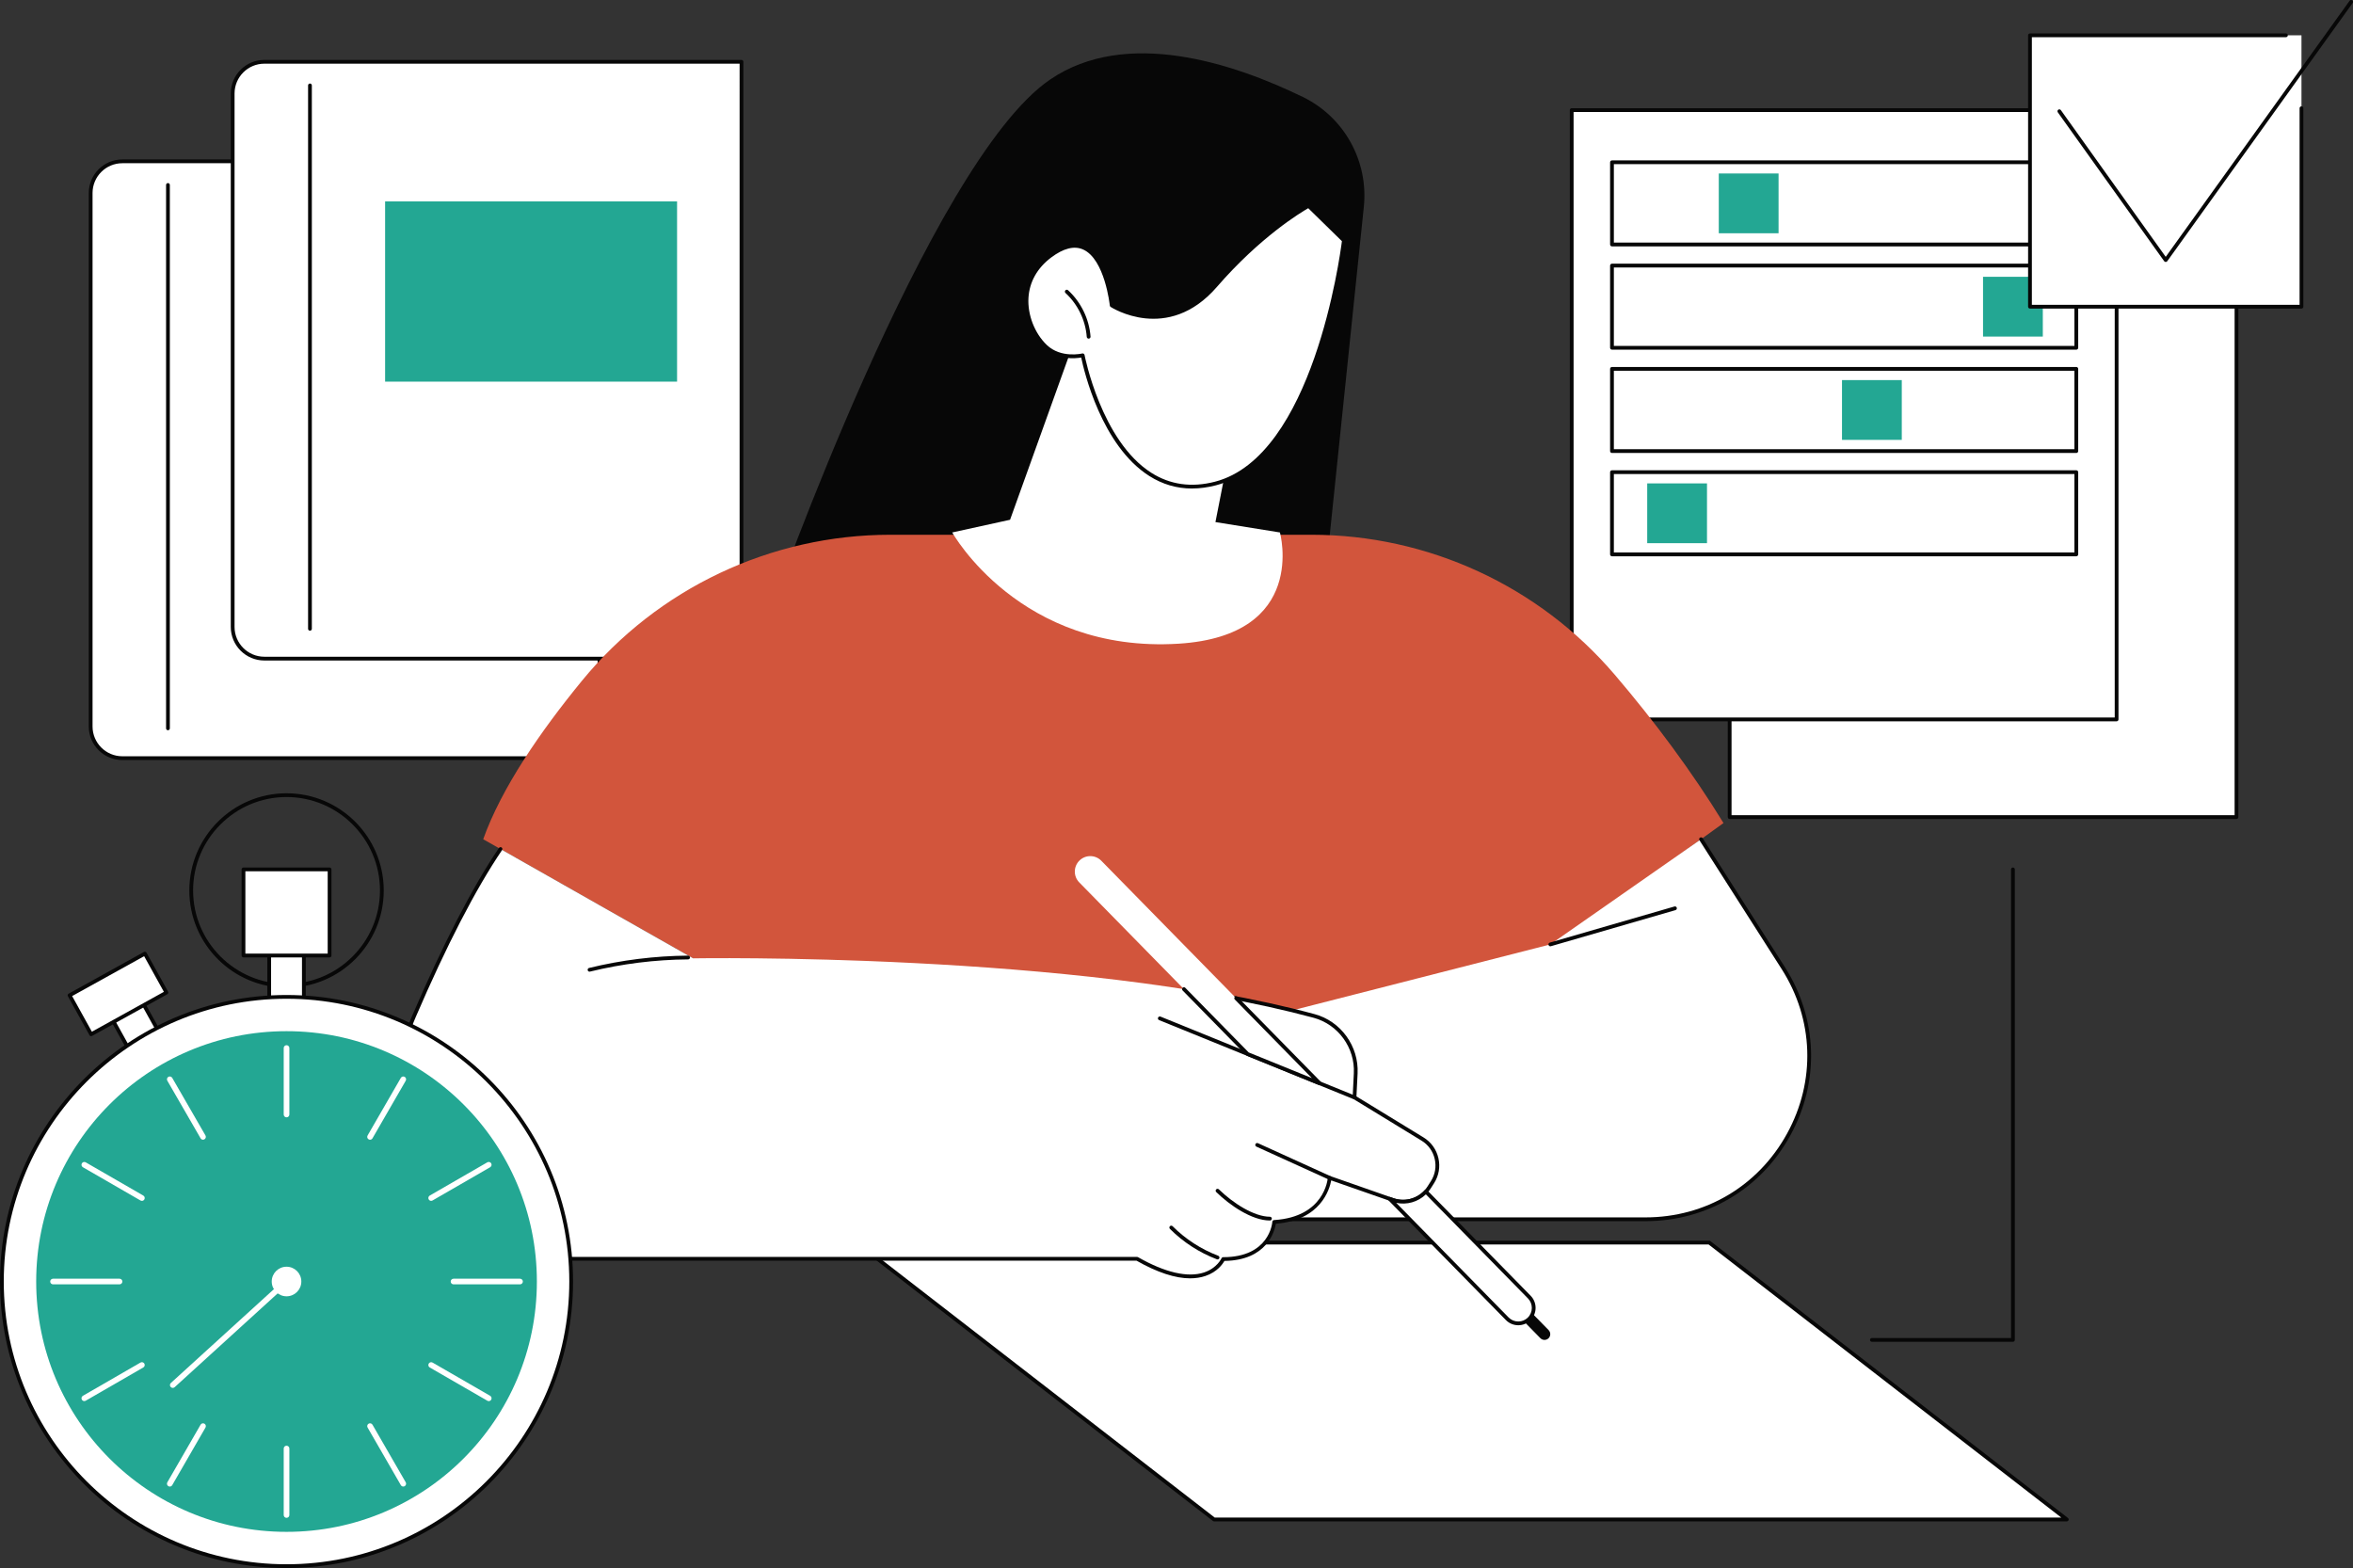
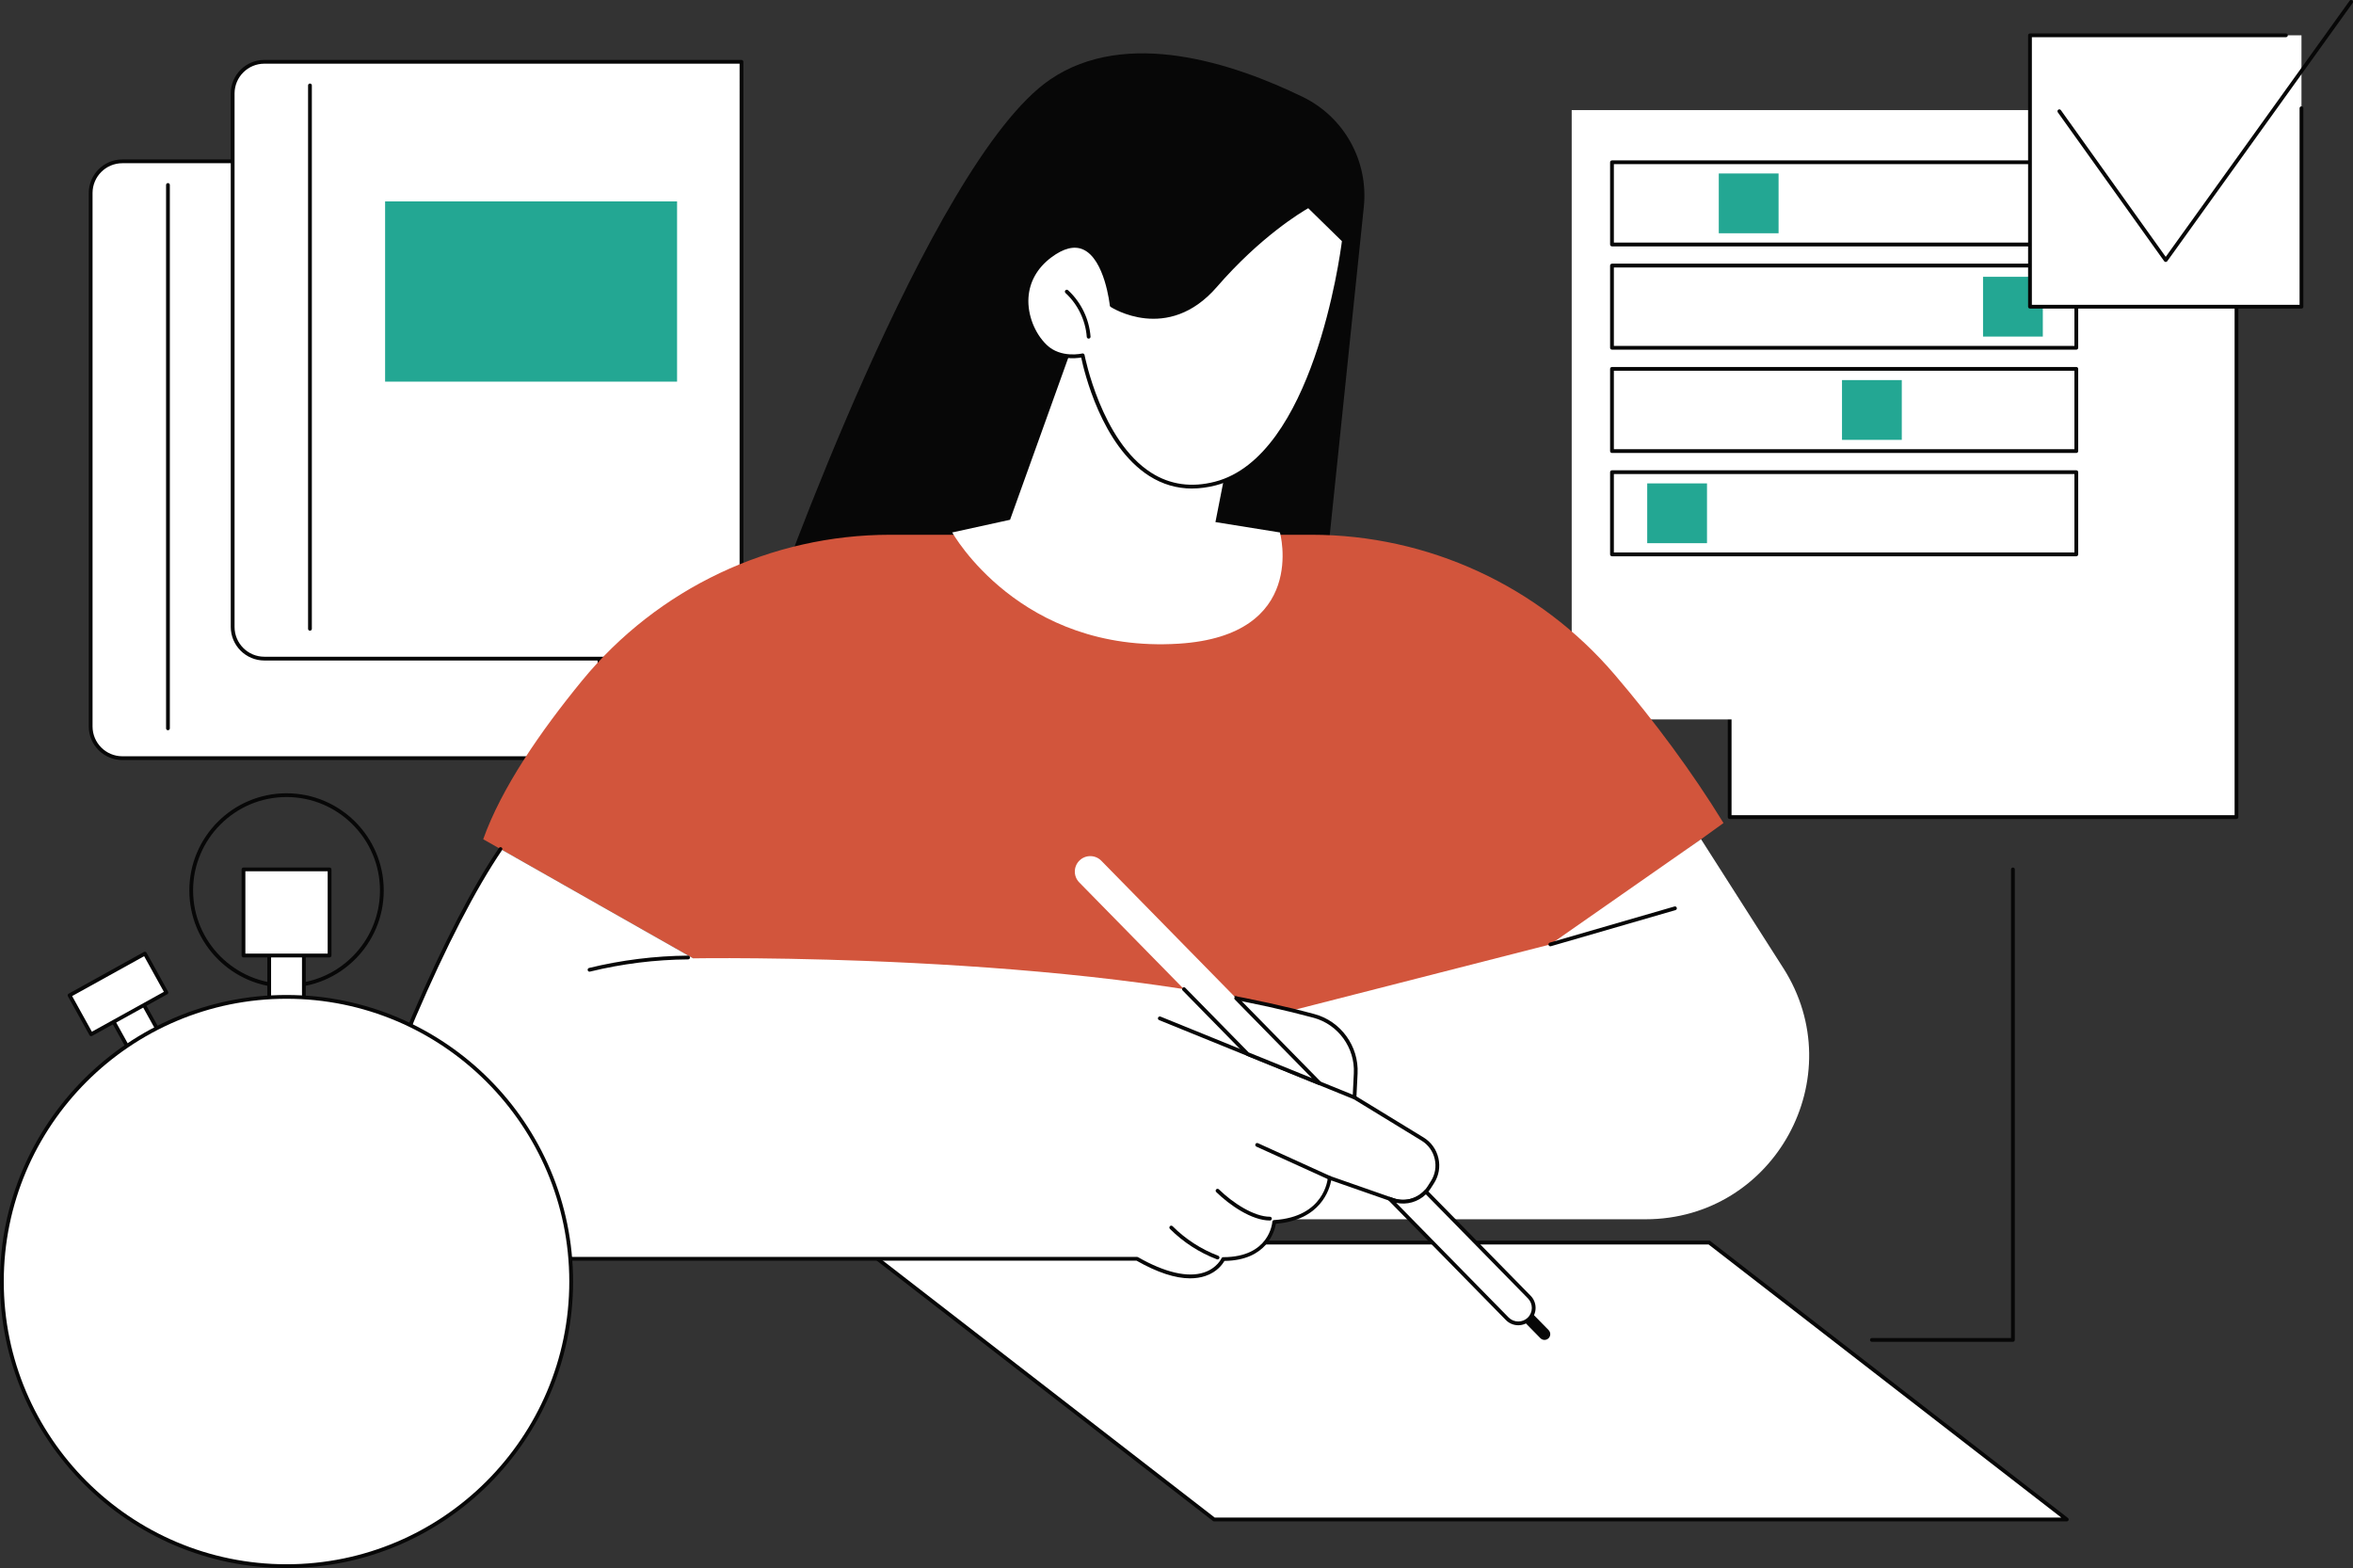
<svg xmlns="http://www.w3.org/2000/svg" id="Layer_1" viewBox="0 0 1259.47 839.33">
  <rect x="0" y="0" width="1259.47" height="839.33" fill="#333333" stroke="none" />
  <defs>
    <style>.cls-1{fill:#070707;}.cls-1,.cls-2,.cls-3,.cls-4{stroke-width:0px;}.cls-2{fill:#23a793;}.cls-3{fill:#d2553c;}.cls-4{fill:#fff;}</style>
  </defs>
  <g id="Exams_and_tests">
    <path class="cls-4" d="M65.48,86.36h255.4v319.46H65.48c-9.35,0-16.95-7.6-16.95-16.95V103.31c0-9.35,7.59-16.95,16.95-16.95Z" />
    <path class="cls-1" d="M320.88,406.83H65.48c-9.9,0-17.96-8.06-17.96-17.96V103.31c0-9.9,8.06-17.96,17.96-17.96h255.4c.56,0,1.01.45,1.01,1.01v319.46c0,.56-.45,1.01-1.01,1.01ZM65.48,87.37c-8.79,0-15.94,7.15-15.94,15.94v285.56c0,8.79,7.15,15.94,15.94,15.94h254.39V87.37H65.48Z" />
    <path class="cls-1" d="M89.9,390.88c-.56,0-1.01-.45-1.01-1.01V99c0-.56.45-1.01,1.01-1.01s1.01.45,1.01,1.01v290.87c0,.56-.45,1.01-1.01,1.01Z" />
    <rect class="cls-2" x="130.12" y="161.08" width="156.28" height="96.47" />
    <path class="cls-4" d="M141.49,33.08h255.4v319.46h-255.4c-9.35,0-16.95-7.59-16.95-16.95V50.03c0-9.35,7.59-16.95,16.95-16.95Z" />
    <path class="cls-1" d="M396.88,353.55h-255.4c-9.9,0-17.96-8.06-17.96-17.96V50.03c0-9.9,8.06-17.96,17.96-17.96h255.4c.56,0,1.01.45,1.01,1.01v319.46c0,.56-.45,1.01-1.01,1.01ZM141.49,34.09c-8.79,0-15.94,7.15-15.94,15.94v285.56c0,8.79,7.15,15.94,15.94,15.94h254.39V34.09h-254.39Z" />
    <path class="cls-1" d="M165.91,337.6c-.56,0-1.01-.45-1.01-1.01V45.72c0-.56.45-1.01,1.01-1.01s1.01.45,1.01,1.01v290.87c0,.56-.45,1.01-1.01,1.01Z" />
    <rect class="cls-2" x="206.13" y="107.81" width="156.28" height="96.47" />
    <rect class="cls-4" x="925.82" y="143.48" width="271.29" height="293.89" />
    <path class="cls-1" d="M1197.11,438.38h-271.29c-.56,0-1.01-.45-1.01-1.01V143.48c0-.56.45-1.01,1.01-1.01h271.29c.56,0,1.01.45,1.01,1.01v293.89c0,.56-.45,1.01-1.01,1.01ZM926.83,436.36h269.27V144.49h-269.27v291.87Z" />
    <rect class="cls-4" x="841.27" y="58.93" width="291.67" height="326.15" />
-     <path class="cls-1" d="M1132.94,386.09h-291.67c-.56,0-1.01-.45-1.01-1.01V58.93c0-.56.45-1.01,1.01-1.01h291.67c.56,0,1.01.45,1.01,1.01v326.15c0,.56-.45,1.01-1.01,1.01ZM842.28,384.07h289.65V59.94h-289.65v324.13Z" />
    <rect class="cls-4" x="862.83" y="86.86" width="248.54" height="44.01" />
    <path class="cls-1" d="M1111.37,131.88h-248.54c-.56,0-1.01-.45-1.01-1.01v-44.01c0-.56.45-1.01,1.01-1.01h248.54c.56,0,1.01.45,1.01,1.01v44.01c0,.56-.45,1.01-1.01,1.01ZM863.84,129.86h246.52v-41.99h-246.52v41.99Z" />
    <rect class="cls-2" x="920" y="92.86" width="32" height="32" />
    <rect class="cls-4" x="862.83" y="142.15" width="248.54" height="44.01" />
    <path class="cls-1" d="M1111.37,187.17h-248.54c-.56,0-1.01-.45-1.01-1.01v-44.01c0-.56.45-1.01,1.01-1.01h248.54c.56,0,1.01.45,1.01,1.01v44.01c0,.56-.45,1.01-1.01,1.01ZM863.84,185.15h246.52v-41.99h-246.52v41.99Z" />
    <rect class="cls-2" x="1061.44" y="148.16" width="32" height="32" />
    <rect class="cls-4" x="862.83" y="197.45" width="248.54" height="44.01" />
    <path class="cls-1" d="M1111.37,242.47h-248.54c-.56,0-1.01-.45-1.01-1.01v-44.01c0-.56.45-1.01,1.01-1.01h248.54c.56,0,1.01.45,1.01,1.01v44.01c0,.56-.45,1.01-1.01,1.01ZM863.84,240.45h246.52v-41.99h-246.52v41.99Z" />
    <rect class="cls-2" x="985.95" y="203.45" width="32" height="32" />
    <rect class="cls-4" x="862.83" y="252.74" width="248.54" height="44.01" />
    <path class="cls-1" d="M1111.37,297.76h-248.54c-.56,0-1.01-.45-1.01-1.01v-44.01c0-.56.45-1.01,1.01-1.01h248.54c.56,0,1.01.45,1.01,1.01v44.01c0,.56-.45,1.01-1.01,1.01ZM863.84,295.74h246.52v-41.99h-246.52v41.99Z" />
    <rect class="cls-2" x="881.69" y="258.75" width="32" height="32" />
    <rect class="cls-4" x="1086.57" y="18.9" width="145.32" height="145.26" />
    <path class="cls-1" d="M1231.89,165.17h-145.32c-.56,0-1.01-.45-1.01-1.01V18.9c0-.56.45-1.01,1.01-1.01h137c.56,0,1.01.45,1.01,1.01s-.45,1.01-1.01,1.01h-135.99v143.24h143.3V57.92c0-.56.45-1.01,1.01-1.01s1.01.45,1.01,1.01v106.24c0,.56-.45,1.01-1.01,1.01Z" />
    <path class="cls-1" d="M1159.23,140.23c-.33,0-.63-.16-.82-.42l-56.94-79.68c-.32-.45-.22-1.08.23-1.41.45-.32,1.08-.22,1.41.23l56.12,78.53L1257.64.42c.32-.45.95-.56,1.41-.23.45.33.56.96.23,1.41l-99.23,138.21c-.19.26-.5.42-.82.42Z" />
    <polygon class="cls-4" points="1106.28 813.33 649.85 813.33 458.47 665.14 914.9 665.14 1106.28 813.33" />
    <path class="cls-1" d="M1106.28,814.34h-456.43c-.22,0-.44-.07-.62-.21l-191.38-148.19c-.34-.26-.48-.72-.34-1.13.14-.41.52-.68.96-.68h456.43c.22,0,.44.07.62.21l191.38,148.19c.34.26.48.72.34,1.13-.14.41-.52.68-.96.68ZM650.2,812.32h453.13l-188.77-146.17h-453.13l188.77,146.17Z" />
    <path class="cls-1" d="M705.38,347.86l24.62-237.1c2.55-24.54-10.48-48.08-32.67-58.87-37.04-18.01-94.51-37.11-135.28-9.29-64.82,44.25-149.2,283.4-149.2,283.4l292.53,21.86Z" />
    <path class="cls-3" d="M394.67,591.87h425.91v-77.78l101.94-73.54c-16.78-27.37-36.99-54.57-58.29-79.49-40.57-47.46-99.86-74.82-162.3-74.82h-225.35c-63.93,0-124.51,28.65-165.04,78.1-22.14,27.01-43.12,57.39-52.9,84.88l136.02,77.18v65.48Z" />
    <path class="cls-4" d="M954.49,518.13l-43.98-68.92-80.67,56.31-228.22,58.35-30.03,88.77h309.19c69.06,0,110.88-76.29,73.72-134.51Z" />
-     <path class="cls-1" d="M880.77,653.65h-309.19c-.33,0-.63-.16-.82-.42-.19-.26-.24-.6-.14-.91l30.03-88.77c.18-.53.75-.81,1.28-.63.53.18.81.75.63,1.28l-29.58,87.43h307.78c32.06,0,60.4-16.78,75.81-44.9,15.41-28.11,14.31-61.03-2.94-88.06l-43.98-68.92c-.3-.47-.16-1.09.31-1.39.47-.3,1.09-.16,1.39.31l43.98,68.92c17.65,27.66,18.77,61.34,3,90.11-15.77,28.77-44.77,45.95-77.58,45.95Z" />
    <path class="cls-1" d="M829.84,506.53c-.44,0-.84-.29-.97-.73-.15-.54.15-1.1.69-1.25l66.71-19.33c.54-.16,1.1.15,1.25.69.15.54-.15,1.1-.69,1.25l-66.71,19.33c-.09.03-.19.04-.28.04Z" />
    <path class="cls-4" d="M267.9,454.46l103.11,58.51s205.51-3.48,332.38,30.85c13.73,3.71,22.98,16.54,22.27,30.75l-.64,12.89,36.39,22.24c7.93,4.85,10.34,15.26,5.34,23.09l-1.76,2.76c-4.14,6.5-12.2,9.29-19.48,6.75l-33.8-11.81s-1.52,21.86-29.69,23.59c0,0-1.35,19.87-27.28,19.87,0,0-9.11,21.02-46.14-.15h-301.64c-66.77,0-111.84-68.31-85.44-129.64,14.27-33.16,30.37-66.08,46.38-89.7Z" />
    <path class="cls-1" d="M637.07,684.27c-8.03,0-17.65-3.16-28.72-9.46h-301.38c-31.73,0-61.09-15.83-78.54-42.33-17.42-26.47-20.35-59.63-7.83-88.72,16.67-38.74,32.31-68.98,46.47-89.87.31-.46.94-.58,1.4-.27.46.31.58.94.27,1.4-14.09,20.79-29.66,50.91-46.28,89.53-12.25,28.46-9.38,60.91,7.66,86.81,17.07,25.94,45.8,41.42,76.85,41.42h301.64c.18,0,.35.05.5.13,14.45,8.26,26.68,11.09,35.38,8.2,6.99-2.33,9.31-7.52,9.33-7.57.16-.37.52-.61.93-.61,24.64,0,26.22-18.15,26.28-18.93.04-.5.44-.91.95-.94,26.91-1.66,28.68-21.8,28.74-22.65.02-.31.19-.6.45-.77.26-.17.59-.21.89-.11l33.8,11.81c6.86,2.4,14.38-.21,18.29-6.34l1.76-2.76c2.27-3.56,2.99-7.78,2.04-11.9-.95-4.11-3.46-7.59-7.06-9.79l-36.39-22.24c-.32-.19-.5-.54-.48-.91l.64-12.89c.68-13.66-8.38-26.16-21.53-29.72-15.2-4.11-32.35-7.89-50.98-11.23-.55-.1-.91-.62-.82-1.17.1-.55.62-.92,1.17-.82,18.68,3.35,35.89,7.14,51.15,11.26,14.06,3.8,23.74,17.17,23.02,31.77l-.61,12.29,35.88,21.93c4.07,2.49,6.9,6.41,7.98,11.06,1.07,4.64.26,9.42-2.31,13.44l-1.76,2.76c-4.41,6.92-12.9,9.87-20.66,7.16l-32.64-11.4c-.88,4.78-5.64,21.34-29.62,23.18-.66,3.93-4.71,19.64-27.55,19.92-.88,1.6-3.79,5.94-10.24,8.08-2.47.82-5.16,1.24-8.06,1.24Z" />
    <path class="cls-1" d="M651.71,674.14c-.12,0-.24-.02-.36-.07-9.37-3.56-18.06-9.19-25.14-16.28-.39-.4-.39-1.03,0-1.43.4-.39,1.03-.39,1.43,0,6.87,6.89,15.32,12.37,24.43,15.82.52.2.78.78.59,1.3-.15.4-.54.65-.94.65Z" />
    <path class="cls-1" d="M679.75,653.31c-9.71,0-21.56-8.21-28.75-15.24-.4-.39-.41-1.03-.02-1.43.39-.4,1.03-.41,1.43-.02,7.47,7.3,18.82,14.67,27.34,14.67.56,0,1.01.45,1.01,1.01s-.45,1.01-1.01,1.01Z" />
    <path class="cls-1" d="M725.02,588.46c-.13,0-.26-.02-.38-.07l-104.22-42.35c-.52-.21-.77-.8-.56-1.32.21-.52.8-.76,1.32-.56l104.22,42.35c.52.21.77.8.56,1.32-.16.39-.54.63-.94.63Z" />
    <path class="cls-1" d="M711.72,631.5c-.14,0-.28-.03-.42-.09l-38.81-17.65c-.51-.23-.73-.83-.5-1.34.23-.51.82-.73,1.34-.5l38.81,17.65c.51.23.73.83.5,1.34-.17.37-.54.59-.92.59Z" />
    <path class="cls-1" d="M315.55,520.11c-.45,0-.87-.31-.98-.77-.13-.54.2-1.09.74-1.22,17.33-4.23,35.17-6.45,53.01-6.6h0c.55,0,1.01.45,1.01,1,0,.56-.44,1.01-1,1.02-17.68.14-35.36,2.34-52.54,6.54-.08.02-.16.03-.24.03Z" />
    <path class="cls-1" d="M828.92,711.97l-20.64-21.04c-1.65,1.79-4.23,2.48-6.6,1.66l-.64-.22,23.47,23.93c.6.62,1.4.92,2.2.92s1.56-.29,2.16-.88c1.22-1.19,1.23-3.15.04-4.36Z" />
    <path class="cls-4" d="M589.49,460.74c-3.2-3.26-8.44-3.31-11.7-.11-3.26,3.2-3.31,8.44-.11,11.7l90.11,91.87,38.54,15.66-116.84-119.12Z" />
    <path class="cls-1" d="M706.33,580.87c-.13,0-.26-.02-.38-.07l-38.54-15.66c-.13-.05-.24-.13-.34-.23l-34.07-34.74c-.39-.4-.38-1.04.01-1.43.4-.39,1.04-.39,1.43.01l33.93,34.59,33.84,13.75-41.27-42.08c-.39-.4-.38-1.04.01-1.43.4-.39,1.04-.39,1.43.01l44.68,45.55c.34.34.38.87.12,1.27-.19.29-.51.45-.84.45Z" />
    <path class="cls-4" d="M818.58,694.3l-55.36-56.44c-4.42,4.81-11.36,6.65-17.7,4.44l-1.71-.6,62.96,64.19c1.62,1.65,3.76,2.48,5.91,2.48s4.18-.79,5.79-2.37c3.26-3.2,3.31-8.44.11-11.7Z" />
    <path class="cls-1" d="M812.67,709.37c-2.51,0-4.87-.99-6.63-2.78l-62.96-64.19c-.33-.34-.38-.85-.13-1.25.25-.4.75-.57,1.19-.41l1.71.6c5.89,2.06,12.41.42,16.62-4.17.19-.2.45-.32.73-.33.28-.01.54.1.74.3l55.36,56.44c3.58,3.65,3.53,9.54-.13,13.13-1.75,1.71-4.05,2.66-6.5,2.66ZM747.33,643.85l60.15,61.33c1.38,1.4,3.22,2.18,5.19,2.18s3.72-.74,5.09-2.08c2.86-2.8,2.9-7.41.1-10.27l-54.64-55.7c-4.23,4.08-10.19,5.76-15.89,4.55Z" />
    <path class="cls-4" d="M576.08,179.6l-35.43,98.62-30.97,6.79s36.15,64.84,121.2,59.54c69.53-4.34,54.22-59.54,54.22-59.54l-34.52-5.55,12.26-62.52-86.76-37.33Z" />
    <path class="cls-4" d="M719.33,128.71s-13.28,115.74-68.74,130.11c-55.47,14.37-71.06-68.63-71.06-68.63,0,0-11.85,2.94-19.95-4.85-10.84-10.43-16.9-33.73,2.48-48.32,28.17-21.2,32.99,26.42,32.99,26.42,0,0,29.48,19.56,55.54-10.52,26.06-30.08,49.83-42.73,49.83-42.73l18.92,18.51Z" />
    <path class="cls-1" d="M638.09,261.5c-8.2,0-15.87-2.24-22.92-6.72-25.63-16.28-34.98-56.35-36.44-63.4-3.16.54-12.78,1.5-19.86-5.31-6.89-6.63-10.97-17.15-10.39-26.8.55-9.12,5.03-17.09,12.96-23.06,7.18-5.41,13.59-6.94,19.05-4.55,11.95,5.23,15.06,27.47,15.5,31.18,3.66,2.26,29.97,16.94,53.83-10.59,25.88-29.87,49.87-42.83,50.11-42.96.39-.21.87-.14,1.18.17l18.92,18.51c.22.22.33.53.3.84-.03.29-3.45,29.39-13.62,59.87-13.53,40.55-32.85,65.14-55.88,71.1-4.37,1.13-8.63,1.7-12.75,1.7ZM579.52,189.19c.19,0,.38.05.55.16.23.15.39.39.45.66.09.46,8.94,46.05,35.75,63.07,10.09,6.4,21.55,8.01,34.07,4.76,52.34-13.56,66.9-120.56,67.93-128.76l-18.02-17.63c-3.96,2.26-25.63,15.29-48.9,42.14-26.34,30.4-56.56,10.9-56.86,10.7-.25-.17-.42-.44-.45-.74-.02-.25-2.66-24.91-14.36-30.03-4.73-2.07-10.46-.62-17.02,4.31-7.44,5.6-11.64,13.05-12.16,21.57-.55,9.08,3.29,18.98,9.77,25.22,7.58,7.29,18.89,4.62,19.01,4.59.08-.02.16-.03.24-.03Z" />
    <path class="cls-1" d="M582.71,181.26c-.52,0-.97-.4-1.01-.93-.66-8.89-4.81-17.46-11.38-23.49-.41-.38-.44-1.02-.06-1.43.38-.41,1.02-.44,1.43-.06,6.94,6.38,11.33,15.43,12.03,24.83.04.56-.38,1.04-.93,1.08-.03,0-.05,0-.08,0Z" />
    <rect class="cls-4" x="64.21" y="535.4" width="18.56" height="30.59" transform="translate(-257.62 104.57) rotate(-28.98)" />
    <path class="cls-1" d="M72.79,569.58c-.09,0-.19-.01-.28-.04-.26-.07-.47-.25-.6-.48l-14.82-26.76c-.27-.49-.09-1.1.39-1.37l16.24-8.99c.23-.13.51-.16.77-.09.26.07.47.25.6.48l14.82,26.76c.27.49.09,1.1-.39,1.37l-16.24,8.99c-.15.08-.32.13-.49.13ZM59.34,542.2l13.85,25,14.47-8.01-13.85-25-14.47,8.01Z" />
    <rect class="cls-4" x="40.12" y="520.12" width="46.08" height="23.83" transform="translate(-249.88 97.23) rotate(-28.98)" />
    <path class="cls-1" d="M48.78,554.63c-.09,0-.19-.01-.28-.04-.26-.07-.47-.25-.6-.48l-11.55-20.85c-.27-.49-.09-1.1.39-1.37l40.31-22.33c.23-.13.51-.16.77-.09.26.07.47.25.6.48l11.55,20.85c.27.49.09,1.1-.39,1.37l-40.31,22.33c-.15.08-.32.13-.49.13ZM38.61,533.17l10.57,19.08,38.54-21.35-10.57-19.08-38.54,21.35Z" />
    <path class="cls-1" d="M153.37,528.68c-28.69,0-52.03-23.34-52.03-52.03s23.34-52.03,52.03-52.03,52.03,23.34,52.03,52.03-23.34,52.03-52.03,52.03ZM153.37,426.63c-27.58,0-50.01,22.44-50.01,50.01s22.44,50.01,50.01,50.01,50.01-22.44,50.01-50.01-22.44-50.01-50.01-50.01Z" />
    <rect class="cls-4" x="144.09" y="507.07" width="18.56" height="32.68" />
    <path class="cls-1" d="M162.65,540.77h-18.56c-.56,0-1.01-.45-1.01-1.01v-32.68c0-.56.45-1.01,1.01-1.01h18.56c.56,0,1.01.45,1.01,1.01v32.68c0,.56-.45,1.01-1.01,1.01ZM145.1,538.75h16.54v-30.66h-16.54v30.66Z" />
    <rect class="cls-4" x="130.33" y="465.38" width="46.08" height="46.08" />
    <path class="cls-1" d="M176.41,512.47h-46.08c-.56,0-1.01-.45-1.01-1.01v-46.08c0-.56.45-1.01,1.01-1.01h46.08c.56,0,1.01.45,1.01,1.01v46.08c0,.56-.45,1.01-1.01,1.01ZM131.34,510.45h44.06v-44.06h-44.06v44.06Z" />
    <circle class="cls-4" cx="153.37" cy="685.96" r="152.36" />
    <path class="cls-1" d="M153.37,839.33C68.8,839.33,0,770.53,0,685.96s68.8-153.37,153.37-153.37,153.37,68.8,153.37,153.37-68.8,153.37-153.37,153.37ZM153.37,534.61c-83.45,0-151.35,67.9-151.35,151.35s67.9,151.35,151.35,151.35,151.35-67.9,151.35-151.35-67.9-151.35-151.35-151.35Z" />
-     <circle class="cls-2" cx="153.37" cy="685.96" r="134" />
    <path class="cls-4" d="M153.37,598.08c-.84,0-1.51-.68-1.51-1.51v-35.59c0-.84.68-1.51,1.51-1.51s1.52.68,1.52,1.51v35.59c0,.84-.68,1.51-1.52,1.51Z" />
    <path class="cls-4" d="M153.37,812.46c-.84,0-1.51-.68-1.51-1.51v-35.59c0-.84.68-1.51,1.51-1.51s1.52.68,1.52,1.51v35.59c0,.84-.68,1.51-1.52,1.51Z" />
    <path class="cls-4" d="M108.67,610.06c-.52,0-1.03-.27-1.31-.76l-17.79-30.82c-.42-.72-.17-1.65.55-2.07.72-.42,1.65-.17,2.07.55l17.79,30.82c.42.72.17,1.65-.55,2.07-.24.14-.5.2-.76.2Z" />
    <path class="cls-4" d="M215.86,795.71c-.52,0-1.03-.27-1.31-.76l-17.79-30.82c-.42-.72-.17-1.65.55-2.07.72-.42,1.65-.17,2.07.55l17.79,30.82c.42.72.17,1.65-.55,2.07-.24.14-.5.2-.76.2Z" />
    <path class="cls-4" d="M75.95,642.78c-.26,0-.52-.07-.76-.2l-30.82-17.79c-.72-.42-.97-1.34-.55-2.07.42-.73,1.35-.97,2.07-.55l30.82,17.79c.72.42.97,1.34.55,2.07-.28.49-.79.76-1.31.76Z" />
    <path class="cls-4" d="M261.61,749.97c-.26,0-.52-.07-.76-.2l-30.82-17.79c-.72-.42-.97-1.34-.55-2.07.42-.73,1.35-.97,2.07-.55l30.82,17.79c.72.42.97,1.34.55,2.07-.28.49-.79.76-1.31.76Z" />
    <path class="cls-4" d="M63.98,687.48H28.39c-.84,0-1.52-.68-1.52-1.51s.68-1.51,1.52-1.51h35.59c.84,0,1.52.68,1.52,1.51s-.68,1.51-1.52,1.51Z" />
    <path class="cls-4" d="M278.35,687.48h-35.59c-.84,0-1.52-.68-1.52-1.51s.68-1.51,1.52-1.51h35.59c.84,0,1.51.68,1.51,1.51s-.68,1.51-1.51,1.51Z" />
    <path class="cls-4" d="M45.13,749.97c-.52,0-1.03-.27-1.31-.76-.42-.72-.17-1.65.55-2.07l30.82-17.79c.72-.42,1.65-.17,2.07.55.42.72.17,1.65-.55,2.07l-30.82,17.79c-.24.14-.5.2-.76.2Z" />
    <path class="cls-4" d="M230.79,642.78c-.52,0-1.03-.27-1.31-.76-.42-.72-.17-1.65.55-2.07l30.82-17.79c.72-.42,1.65-.17,2.07.55.42.72.17,1.65-.55,2.07l-30.82,17.79c-.24.14-.5.2-.76.2Z" />
    <path class="cls-4" d="M90.88,795.71c-.26,0-.52-.07-.76-.2-.72-.42-.97-1.34-.55-2.07l17.79-30.82c.42-.73,1.35-.97,2.07-.55.72.42.97,1.34.55,2.07l-17.79,30.82c-.28.49-.79.76-1.31.76Z" />
    <path class="cls-4" d="M198.07,610.06c-.26,0-.52-.07-.76-.2-.72-.42-.97-1.34-.55-2.07l17.79-30.82c.42-.73,1.35-.97,2.07-.55.72.42.97,1.34.55,2.07l-17.79,30.82c-.28.49-.79.76-1.31.76Z" />
-     <path class="cls-4" d="M92.48,742.91c-.41,0-.82-.17-1.12-.5-.56-.62-.52-1.58.1-2.14l60.89-55.44c.62-.56,1.58-.52,2.14.1.56.62.52,1.58-.1,2.14l-60.89,55.44c-.29.26-.66.39-1.02.39Z" />
+     <path class="cls-4" d="M92.48,742.91c-.41,0-.82-.17-1.12-.5-.56-.62-.52-1.58.1-2.14l60.89-55.44c.62-.56,1.58-.52,2.14.1.56.62.52,1.58-.1,2.14c-.29.26-.66.39-1.02.39Z" />
    <circle class="cls-4" cx="153.37" cy="685.96" r="7.92" />
    <path class="cls-1" d="M1077.44,718.23h-75.49c-.56,0-1.01-.45-1.01-1.01s.45-1.01,1.01-1.01h74.48v-250.83c0-.56.45-1.01,1.01-1.01s1.01.45,1.01,1.01v251.84c0,.56-.45,1.01-1.01,1.01Z" />
  </g>
</svg>